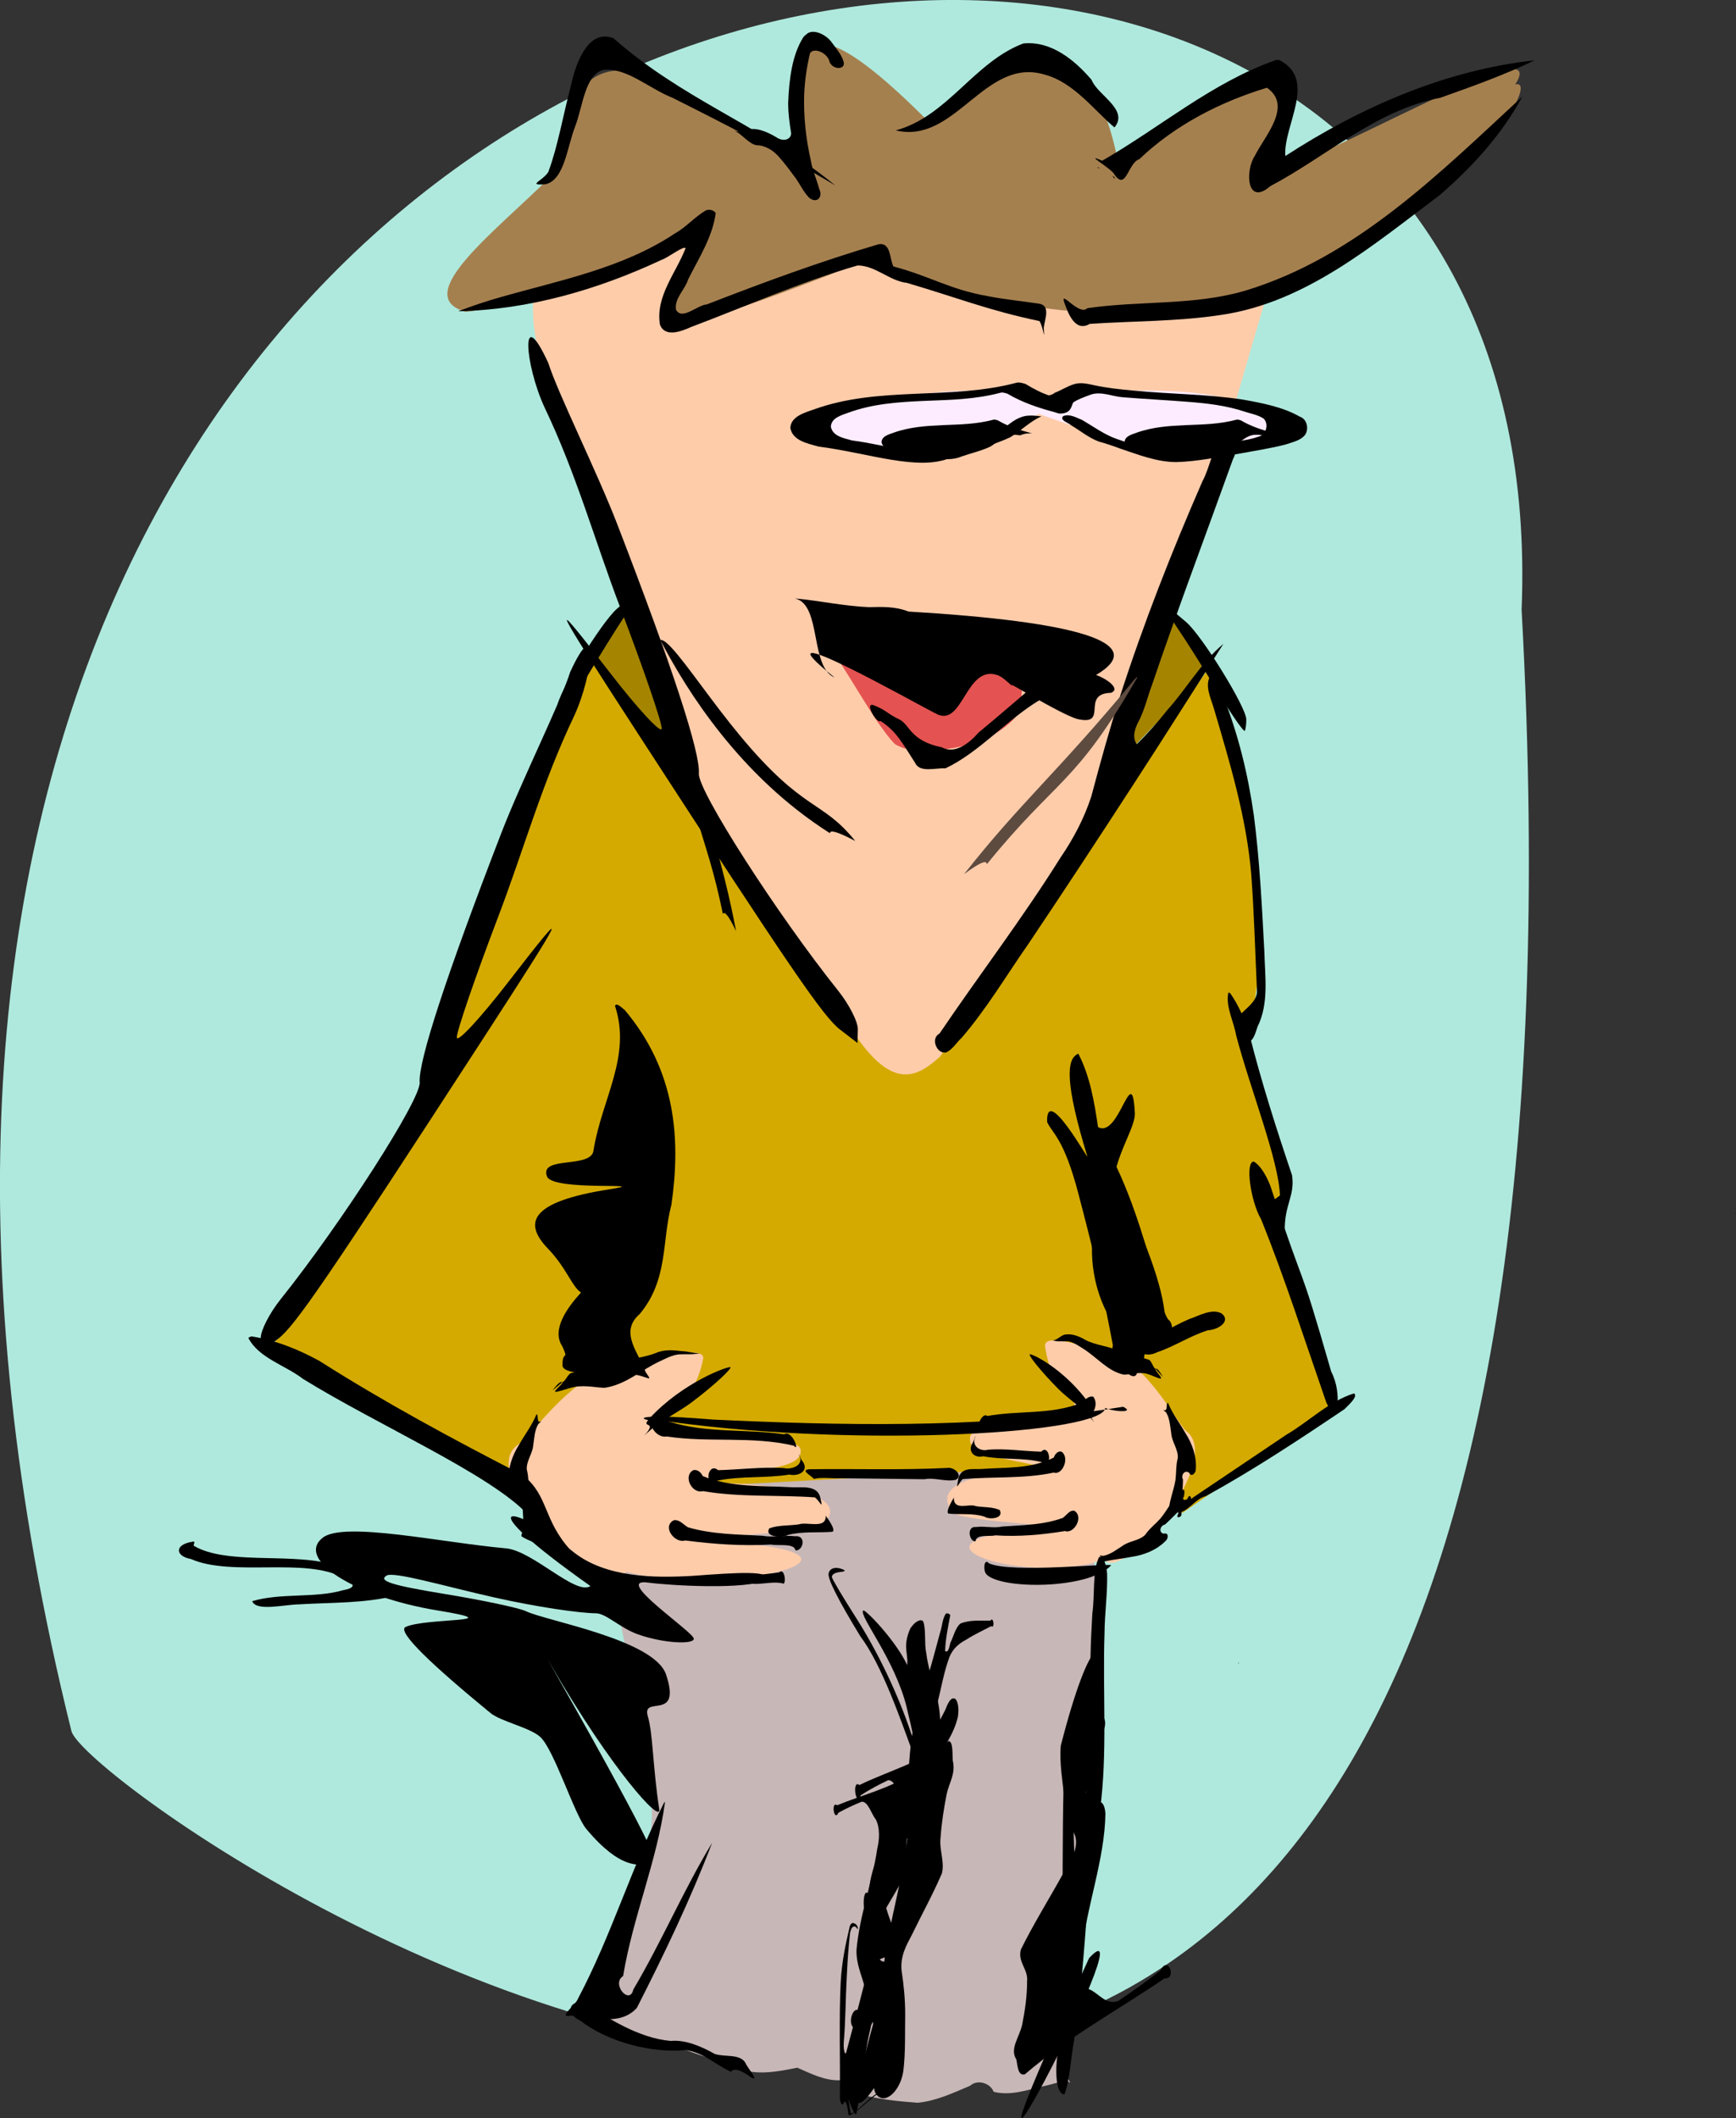
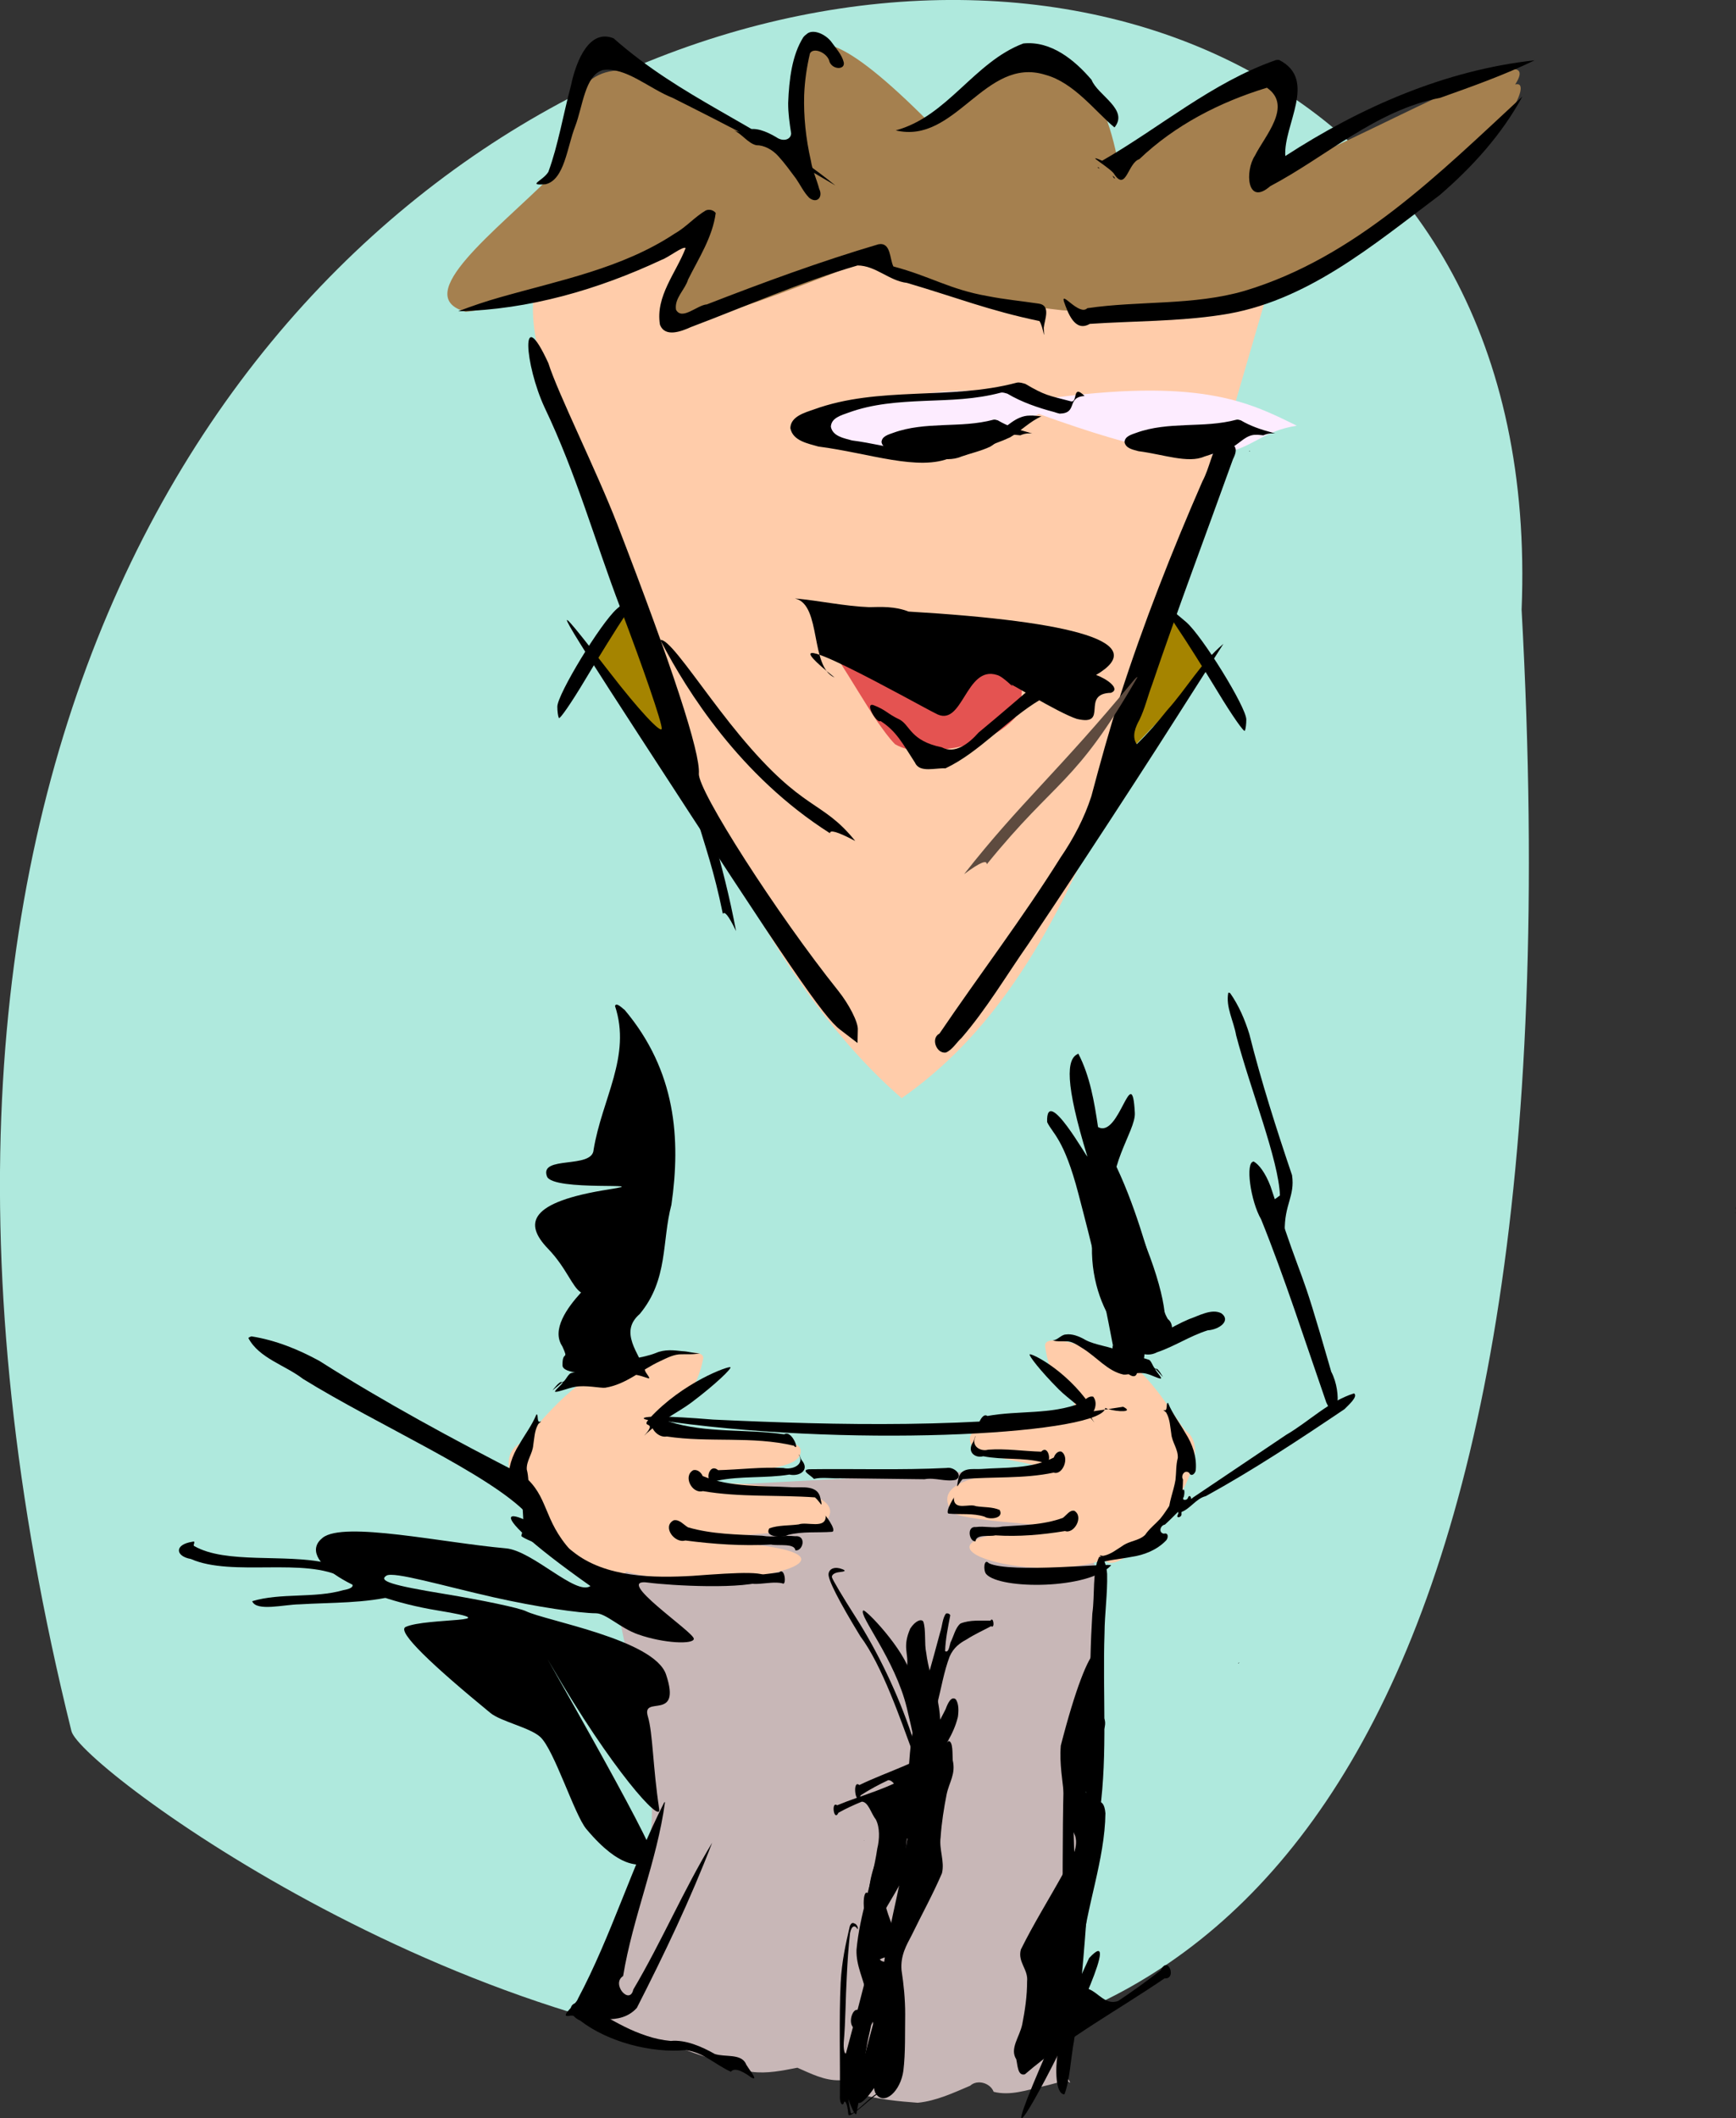
<svg xmlns="http://www.w3.org/2000/svg" id="svg2" viewBox="0 0 277.25 338.18" version="1.1">
  <rect x="0" y="0" width="277.25" height="338.18" fill="#333333" stroke="none" />
  <g id="layer2" transform="translate(-497.59 -326.96)">
    <g id="g3194">
      <path id="path3174" fill="#afe9dd" d="m740.6 424.29c6.96-170.44-305.89-120.87-231.6 179.04 2.859 11.539 251.75 186.97 231.6-179.03z" />
      <path id="path4041" fill="#a58400" d="m592.15 432.13 6.593-9.182 86.409 1.413 5.651 9.182-12.592 13.1-74.759-0.622z" />
      <path id="path4039" fill="#fca" d="m583.67 383.39c-11.197-44.857 77.54-6.436 116.31-9.653-20.127 68.937-30.435 108.99-58.391 128.55-27.383-23.778-43.61-72.089-57.92-118.9z" />
      <path id="path4043" fill="#fdecff" d="m663.49 393.04c-9.918 5.361-19.493 11.353-36.73 3.296-2.052-2.445 21.215-10.061 37.436-5.651 24.95-3.495 32.701 0.381 40.497 4.238-10.737 1.657-6.636 10.644-41.203-1.884z" />
      <path id="path4030" fill="#a5804f" d="m585.62 355.06c-8.601 8.625-22.737 19.158-13.642 21.681 11.789-1.343 24.754-6.215 38.489-13.398-6.477 13.351-21.101 23.902 26.796 4.628 9.559 6.269 19.772 7.312 29.963 8.526 52.191 3.251 78.508-37.679 72.35-36.053 5.821-9.065-25.462 9.565-39.951 14.616 10.937-26.954-11.064-11.573-23.386-1.705-5.239-28.656-23.042-14.578-30.207-6.821-28.483-28.664-17.667 0.163-21.924 4.385-16.295-6.678-34.079-27.041-38.489 4.141z" />
-       <path id="path3258" fill="#d4aa00" d="m579.29 563.83 107.19 4.628 24.36-16.809s-9.988-28.745-9.988-29.963c5.506-5.623-6.574-30.791-5.603-30.694 8.243-0.774-1.137-57.553-4.385-57.734l-43.118 62.362c-3.699 3.351-7.63 5.536-13.885-3.898l-42.874-61.388-23.386 68.452-26.796 43.605z" />
      <path id="path4028" fill="#c8b7b7" d="m664.53 561.16c-21.701 1.352-43.418 2.42-65.125 3.656-1.248 0.36-2.852-0.453-3.812 0.719-2.705 15.687 5.906 33.317 6.109 50.666 0.131 11.238-8.355 22.075-8.515 33.147 8.197 2.674 16.185 5.965 24.469 8.375 2.445 0.322 4.889-0.196 7.281-0.656 2.14 0.93 4.321 2.073 6.719 2 1.362 0.168 2.317 1.291 3.219 2.219 3.028 0.824 6.16 1.152 9.281 1.375 2.955-0.29 5.676-1.572 8.375-2.719 1.135-1.053 3.219-0.45 3.75 0.969 2.649 0.677 5.331-0.279 7.901-0.874 1.221-0.258 2.452-0.692 3.661-0.876 0.376-0.072 0.95 0.741 0.5-0.031-0.806-1.181-0.07-2.689-0.168-4.024 0.613-8.776 1.085-17.561 1.7-26.336 1.041-16.64 2.083-33.28 3.124-49.92-1.567-5.701-4.205-11.019-6.219-16.562-0.444-0.803-1.33-1.293-2.25-1.125z" />
      <path id="path3250" fill="#fca" d="m667.15 570.87c-2.379-0.538-16.361-1.133-17.437-2.515-2.592-3.328 0.25-6.564 16.343-6.687-8.104-2.245-13.785-1.953-13.557-5.171 0.228-3.218 16.713-2.188 16.677-5.223-0.018-1.528-3.511-1.757-4.674-9.318-0.416-2.707 8.773 0.73 11.823 1.781 4.74 1.635 9.596 10.849 10.715 11.697 6.242 4.732-10.299 24.473-13.085 20.51-13.15 4.54-37.232-3.911-6.805-5.076z" />
      <path id="path3248" fill="#fca" d="m606.45 572.82c3.087-0.538 21.229-1.133 22.625-2.515 3.364-3.328-0.324-6.564-21.205-6.687 10.515-2.245 17.886-1.953 17.59-5.171-0.296-3.218-21.686-2.188-21.64-5.223 0.023-1.528 4.556-1.757 6.065-9.318 0.54-2.707-11.384 0.73-15.34 1.781-6.151 1.635-12.451 10.849-13.904 11.697-8.099 4.732 13.364 24.473 16.978 20.51 17.062 4.54 48.31-3.911 8.83-5.076z" />
-       <path id="path4510" transform="translate(0 -308.27)" d="m669.2 696.54c-1.122 0.325-2.1 0.994-3.188 1.406-0.362 0.467-1.96 0.363-1.312 1.219 0.703 0.369 1.234 1.106 1.281 1.906 0.117-1.377 1.903-0.671 2.687-1.375 0.933-0.696 2.108-1.083 3.205-1.495 1.678-0.505 3.351 0.329 5.024 0.448 3.406 0.275 6.819 0.45 10.225 0.717 3.167 0.238 6.356 0.598 9.378 1.623 0.987 0.31 2.045 0.498 2.919 1.082 0.89 0.95 0.336 2.69-0.969 2.906-1.343 0.507-2.801 0.581-4.192 0.912-3.526 0.722-7.074 1.44-10.685 1.522-2.651-0.329-5.183-1.262-7.699-2.125-1.966-0.701-3.653-1.959-5.439-2.999-0.94-0.374-2.027-1.043-3.047-0.622-0.632 0.676 0.866 1.053 1.257 1.454 1.47 0.873 2.8 1.995 4.42 2.598 1.173 0.326 2.329 0.719 3.473 1.146 2.904 0.974 5.841 2.144 8.95 2.138 3.399-0.102 6.739-0.816 10.087-1.355 2.45-0.463 4.926-0.825 7.341-1.452 1.067-0.375 2.361-0.605 3.097-1.528 0.648-0.947 0.336-2.514-0.812-2.907-2.771-1.567-5.94-2.158-9.034-2.721-5.825-0.903-11.738-0.875-17.595-1.454-2.059-0.187-4.126-0.404-6.15-0.836-1.045-0.218-2.168-0.518-3.22-0.208z" />
      <path id="path4506" transform="translate(0 -308.27)" d="m701.26 704.44c-0.205-0.05-0.387-0.1-0.556-0.165-0.859-0.223-1.723-0.488-2.554-0.803-0.831-0.315-1.623-0.679-2.389-1.133-0.226-0.062-0.463-0.158-0.7-0.103-1.312 0.35-2.649 0.543-3.995 0.659-1.346 0.116-2.704 0.147-4.057 0.206-1.354 0.059-2.702 0.132-4.037 0.309-1.334 0.177-2.646 0.456-3.934 0.927-0.36 0.126-0.826 0.273-1.194 0.494-0.184 0.11-0.335 0.23-0.453 0.391-0.118 0.161-0.2 0.368-0.206 0.597 0.048 0.252 0.157 0.453 0.309 0.618 0.152 0.165 0.343 0.288 0.556 0.391 0.426 0.207 0.946 0.312 1.359 0.432 2.016 0.259 3.985 0.757 5.787 1.05 0.901 0.146 1.764 0.238 2.554 0.227 0.79-0.012 1.522-0.13 2.163-0.412 1.542-0.541 3.152-0.889 4.634-1.586 0.579-0.339 1.105-0.803 1.668-1.194 0.282-0.196 0.574-0.371 0.886-0.494 0.312-0.124 0.645-0.211 1.009-0.206 0.415-0.03 0.823 0.052 1.236 0.082 0.447-0.192 0.914-0.316 1.442-0.309 0.158-0.011 0.316 0.024 0.474 0.021z" />
      <path id="path4314" d="m648.68 584.55c-0.59 0.746-0.601 2.037-0.943 3.017-1.305 4.925-2.72 9.781-4.128 14.639-0.697 2.993-0.804 6.194-1.051 9.32-0.192 2.667-0.17 5.355-0.226 8.034-0.361 1.105 1.139 1.86 1.259 0.611 0.128-1.692-0.083-3.468 0.385-5.077 0.593-2.649 1.762-4.887 3.021-6.897 1.288-2.242 2.871-4.264 3.571-7.117 0.136-0.937 0.162-2.087-0.32-2.814-0.738-0.625-1.323 0.691-1.627 1.537-0.443 0.91-0.934 1.762-1.374 2.675-0.275 0.913-1.197 0.389-0.834-0.556 0.213-1.006 0.688-1.847 0.852-2.885 0.641-2.544 1.082-5.232 1.985-7.605 0.609-1.428 1.663-2.182 2.69-2.727 1.281-0.829 2.62-1.424 3.933-2.126 0.651 0.477 0.381-1.679-0.101-0.887-1.596 0.032-3.222-0.158-4.783 0.456-0.803 0.627-1.084 2.014-1.6 3.042-0.175 0.545-0.292 1.708-0.859 1.369 0.061-1.964 0.471-3.855 0.825-5.729-0.167-0.297-0.436-0.327-0.674-0.279z" />
      <path id="path4344" d="m633.31 634.47c-0.68 2.936-1.263 5.528-1.458 8.984-0.282 5.754-0.055 12.66-0.131 18.484 0.049 0.933 0.508 1.368 0.69 0.559 0.368-0.163 0.579 1.056 0.664 1.992 0.11 1.048 4.424-3.433 4.788-3.204-0.158-0.794-4.162 3.663-4.408 3.012-0.273-1.277-0.41-2.8-0.717-4.012-0.209 0.813 1.425 4.926 1.623 4.09 0.971-4.547 1.085-8.639 2.126-13.018 0.941-3.808 0.909-12.763 1.449-17.307 0.231-2.433 0.313-4.966 0.422-7.471-0.345-0.299-0.343 1.165-0.382 1.873-0.245 3.071-0.501 6.181-0.955 9.024-0.624 3.549-1.511 6.541-2.306 9.709-0.671 2.544-1.35 5.069-2.026 7.602-0.296 0.104-0.402-1.028-0.349-1.761 0.302-3.425 0.284-7.035 0.485-10.524 0.111-2.353 0.268-4.692 0.522-6.938 0.253-1.257 0.831-1.305 1.206-0.595 0.195-0.326-0.313-0.943-0.452-0.891-0.266-0.193-0.572-0.189-0.791 0.393z" />
      <path id="path4384" transform="translate(0 -308.27)" d="m661.02 642.17c-7.874 2.961-12.101 11.655-20.375 13.875 9.584 2.311 14.221-11.891 23.892-8.871 4.587 1.234 8.037 5.925 11.045 8.402 2.343-2.874-2.712-5.138-3.656-7.594-2.705-3.163-6.466-6.271-10.906-5.812z" />
      <path id="path3303" d="m661.27 658.12c7.045-6.048 14.86-10.241 22.304-15.315 2.026 0.177 0.546-3.758-0.576-1.323-2.226 1.751-4.51 3.371-6.818 4.925-1.987 0.745-3.129-1.282-4.688-1.887-1.466-1.087-1.627-3.482-1.164-5.581 0.71-7.499 3.714-15.037 3.806-22.503-0.302-3.259-1.987-0.763-3.154-3.397 5.206 1.074 1.013-7.655 1.175-8.287 1.656-0.131 2.764-3.455 1.143-3.985 1.851-15.516-1.649-13.221-6.292 4.881-0.233 2.903 0.297 5.625 0.559 8.393 0.267 2.181 0.92 4.184 1.745 6.045 0.587 2.024-0.883 4.215-1.951 6.027-2.232 4.037-4.687 7.951-6.733 12.092-0.534 2.039 1.214 3.148 0.997 5.097 0.01 2.245-0.326 4.57-0.774 6.851-0.432 2.031-2.041 3.865-0.954 5.569 0.214 0.872 0.211 2.72 1.374 2.398z" />
      <path id="path4306" transform="translate(0 -308.27)" d="m601.1 887.89c-5.812-0.827 7.316 7.893 7.298 8.968-0.015 0.924-4.744 0.759-8.881-0.692-2.881-1.01-5.131-3.37-6.751-3.379-2.591-0.015-9.489-1.005-16.348-2.554-8.02-1.812-15.996-4.177-17.115-3.454-1.319 0.853 0.866 1.54 9.326 2.929 6.077 0.998 11.9 2.231 12.94 2.74 3.162 1.547 20.52 4.528 22.392 10.114 2.561 7.644-3.95 3.183-2.91 6.669 0.822 2.755 0.774 7.942 1.82 14.833 0.377 2.486-7.568-6.261-17.308-23.052-3.885-6.698 17.054 29.626 16.242 30.558-1.201 1.379-2.205 2.071-2.231 1.539-0.03-0.638-2.69 0.87-8.35-5.889-1.882-2.247-5.114-12.599-7.335-14.674-1.605-1.5-6.316-2.484-7.968-3.838-9.162-7.511-15.071-13.055-13.542-13.743 3.35-1.508 17.247-0.637 5.077-2.634-13.177-2.162-22.708-8.15-18.33-11.606 3.388-2.674 19.187 0.81 29.246 1.691 4.295 0.376 11.189 7.603 13.515 6.024-20.283-14.323-12.429-13.316-2.841-5.532 5.213 4.233 13.053 4.254 19.161 3.903 7.413-0.55 12.61-0.874 11.806 0.655-3.33 1.605-15.413 0.889-18.911 0.424z" />
      <path id="path4304" d="m635.01 588.22c-3.47-5.684-5.218-9.119-5.094-10.008 0.123-0.877 1.073-1.189 2.219-0.728 0.588 0.237 0.447 0.367-0.509 0.466-0.747 0.078-1.255 0.438-1.166 0.827 0.087 0.379 1.791 3.242 3.787 6.362 3.538 5.53 6.811 12.397 8.905 18.682 0.613 1.841 0.309 0.113-0.747-4.239-1.868-7.699-7.732-14.74-6.957-15.512 0.315-0.314 6.63 6.25 7.617 10.311 0.502 2.065 0.62 4.659 1.543 7.216 2.462 22.105-2.68-4.181-9.597-13.379z" />
      <path id="path4302" transform="translate(0 -308.27)" d="m602.03 861.19c-1.285 1.339 0.384 3.683 2.062 3.375 6.723 1.011 13.628-0.111 20.281 1.469 1.023 1.172-0.248-2.602-1.536-1.818-6.108-0.893-12.448-0.138-18.402-2.026-0.735-0.445-1.466-1.192-2.406-1zm23.156 6.281c0.953 1.646-1.139 2.455-2.469 2.125-3.469-0.199-6.961 0.253-10.438 0.344-1.661-1.399-2.358 2.779-0.188 1.688 3.805-0.809 7.739-0.361 11.568-0.985 1.621 0.358 3.328-0.731 1.946-2.324-0.089-0.097-0.423-1.119-0.42-0.847z" />
      <path id="path4489" transform="translate(0 -308.27)" d="m701.33 644.83c-10.194 3.57-18.464 10.758-27.719 16.062-3.227-1.4 1.588 1.27 2 2.25 1.843 2.606 2.123-1.933 3.938-2.5 5.696-5.441 12.879-9.128 20.375-11.406 4.178 2.899-0.379 7.737-1.909 10.838-1.626 2.421-1.307 8.146 2.44 4.881 9.024-4.759 16.856-12.12 27.155-14.111 5.089-1.817 10.196-3.618 15.063-5.983-14.311 1.565-27.824 7.501-39.812 15.281-0.33-4.963 5.214-12.202-1-15.344h-0.281l-0.25 0.031zm-28.438 17.156c0.679 0.434-0.04-0.277 0 0zm2.781 1.531-0.281-0.438 0.281 0.438zm-0.406-0.188c0.562 0.891 0.426 0.072 0 0z" />
      <path id="path4330" transform="translate(0 -308.27)" d="m692.59 685.51c13.546-1.968 24.337-11.19 34.921-19.125 5.212-4.486 9.916-9.67 13.21-15.743-13.226 12.235-26.667 25.725-44.389 31.029-8.148 2.369-16.876 1.542-25.092 2.762-1.279 1.279-4.217-2.833-3.741-1.081 0.609 1.715 1.716 5.006 4.141 3.583 6.983-0.466 14.016-0.369 20.951-1.423z" />
      <path id="path4475" d="m587.33 547.69c0.652-0.21-1.636 1.572-0.982 1.47 0.565 0.001 1.775-0.539 3.05-0.786 1.717-0.333 4.079 0.224 4.849 0.135 3.416-0.561 5.657-2.807 8.796-4.257 1.069-0.497 2.21-1.118 3.413-1.082 0.959-0.039 1.908 0.073 2.89-0.166-0.982 0.02-1.815-0.298-2.779-0.33-1.334-0.154-2.833-0.33-4.237 0.291-2.132 0.851-5.186 1.028-7.349 1.824-1.872 0.689-4.25 0.868-6.184 1.379-0.6 0.214-0.978 1.554-1.517 1.444-0.331-0.193-1.468 1.331-1.437 1.313z" />
      <path id="path4410" transform="translate(0 -308.27)" d="m629.53 663.67c-11.087-8.618-23.079-12.727-33.942-22.318-3.804-1.54-5.932 3.355-6.811 7.53-1.231 4.57-2.041 9.534-3.616 13.802-0.907 1.454-3.519 2.181-0.439 1.962 3.027-0.713 3.437-5.956 4.719-9.217 1.221-3.176 1.548-8.131 4.396-9.014 3.664-0.553 7.45 2.98 11.143 4.423 8.712 4.365 17.417 8.84 26.029 14.006-0.493-0.391-0.986-0.782-1.479-1.173z" />
      <path id="path3320" d="m635.59 620.8c0.105 0.075-0.048-0.162 0 0z" />
      <path id="path3318" d="m640.76 620.97c-0.976 1.29-2.761 0.933-3.233 3.117-2.35 5.464-0.764 12.326-1.94 18.288-0.475 2.087 1.329 3.396 1.149 0.616 0.48-6.303-0.527-13.048 1.258-18.998 0.877-2.028 2.579-2.428 4.022-2.759-0.369-0.388-0.836-0.299-1.255-0.265z" />
      <path id="path3314" d="m590.15 646.64c-2.042 0.042-1.748 2.122 0.108 2.906 4.404 3.413 11.359 5.221 16.833 4.709 2.91 0.369 4.773 2.368 7.237 3.457 0.615-0.888 2.425 0.293 3.197 0.89 1.541 0.859-0.753-1.76-0.85-2.251-0.854-1.564-3.282-0.941-4.929-1.476-2.032-1.158-4.676-2.326-7.032-2.081-5.364-0.485-9.773-3.657-14.082-6.016l-0.237-0.084-0.246-0.053z" />
      <path id="path3312" d="m673.12 575.54c-1.105 2.24-0.656 6.068-1.078 9.01-0.556 9.2-0.494 18.748 0.669 27.679-0.116 2.08-0.538 3.982-0.715 6.009 0.767 1.98 1.158-0.433 1.255-2.156 1.251-9.163 0.417-18.919 0.737-28.343 0.019-3.194 0.492-6.313 0.416-9.499-0.081-1.381-0.643-3.053-1.284-2.699z" />
      <path id="path3309" transform="translate(0 -308.27)" d="m718.23 938.01-0.094-0.187 0.094 0.187z" />
      <path id="path4424" d="m671.53 639.56c-28.819 62.668 10.116-10.899 0 0z" />
      <path id="path4061" transform="matrix(.905 0 0 .851 60.044 63.655)" fill="#e45351" d="m632.62 432.81c-0.684 0.173-2.421-0.84-1.163 0.41 2.323 3.849 4.497 7.79 6.868 11.609 0.986 1.434 1.92 2.92 3.107 4.2 2.901 1.77 6.475 1.307 9.666 0.801 4.312-0.659 8.679-2.44 11.552-5.832 7.275-18.086-21.632-17.465-30.031-11.188z" />
      <path id="path4445" transform="translate(0 -308.27)" d="m624.65 730.8c4.166 1.079 2.269 10.913 6.229 12.593-13.812-11.011 13.734 4.589 16.121 5.727 4.374 2.517 4.754-7.782 9.84-6.124 1.008 0.26 2.886 2.35 2.341 1.613-1.111-0.863 7.42 4.449 10.391 5.393 5.257 1.247 0.475-4.04 5.453-4.165 1.592-0.612-0.639-2.236-2.387-2.848 8.766-5.154-3.199-8.543-29.94-10.124-2.195-0.852-4.319-0.75-6.297-0.703-3.846-0.139-7.991-1.046-11.873-1.395z" />
      <path id="path4441" d="m600.46 556.18c2.288-2.296 5.417-3.696 7.597-5.343 3.977-3.003 6.404-5.416 6.187-5.598-0.286-0.24-7.615 2.396-12.915 8.157-1.637 1.78 1.488 0.17-0.869 2.784z" />
      <path id="path4447" transform="translate(0 -308.27)" d="m692.51 705.36c-1.445 1.997-1.719 4.541-2.875 6.688-4.912 11.243-9.405 22.679-13.172 34.359-1.687 5.271-3.156 10.607-4.579 15.953-1.127 3.488-2.856 6.755-4.92 9.776-6.035 9.642-12.949 18.69-19.33 28.099-1.448 0.721-0.496 3.272 1.031 3.031 1.064-0.478 1.656-1.581 2.5-2.344 4.023-4.663 7.157-9.987 10.679-15.019 5.798-8.636 11.504-17.332 17.164-26.059 4.71-7.242 9.315-14.551 13.969-21.828-3.592 3.017-5.899 7.193-9.021 10.642-1.497 1.891-3.093 3.707-4.823 5.389-0.833-1.245-0.205-2.752 0.445-3.921 0.863-1.78 1.307-3.727 2.004-5.575 4.092-12.077 8.61-24.003 12.918-36.003 0.44-0.885 0.832-1.922-0.268-2.491-0.457-0.302-1.154-1-1.724-0.698zm4.562 1.906c0.247 0.141 0.142-0.118 0 0z" />
      <path id="path4458" transform="translate(0 -308.27)" d="m634.59 799.56c0.027-1.2-1.394-3.986-3.158-6.191-9.743-12.18-22.421-31.936-22.228-34.634 0.241-3.359-4.256-17.093-13.051-39.858-3.238-8.382-9.517-20.968-10.99-25.683-4.57-9.929-3.766 0.283-0.6 7.09 5.123 10.735 7.948 21.091 12.111 32.018 3.696 9.702 6.664 18.366 6.596 19.253-0.068 0.887-3.768-3.103-8.221-8.865-10.145-13.128-9.574-11.9 4.645 10.001 24.225 37.312 29.386 44.863 32.071 46.923l2.775 2.129z" />
      <path id="path4483" transform="translate(0 -308.27)" d="m625.9 641.15c-1.822 2.873-2.281 6.702-2.436 10.542-0.002 1.562 0.219 3.201 0.477 4.837-0.048 1.057-1.346 1.345-2.371 0.608-1.567-0.931-3.436-1.691-4.745-1.115-0.552 0.349-1.334 0.316-2.117-0.008 1.32 0.503 2.319 2.099 3.67 2.4 1.185-0.017 2.579 0.669 3.57 1.813 1.008 1.107 1.874 2.33 2.767 3.516 0.704 1.02 1.224 2.17 2.116 3.074 1.256 0.992 2.224-0.152 1.594-1.422-0.389-1.491-1.109-3.002-1.326-4.479-0.826-3.594-1.172-7.12-1.081-10.472 0.09-2.331 0.424-4.559 0.928-6.689 0.55-1.048 2.836-0.11 3.131 1.367 0.525 1.256 2.478 1.279 2.27 0.079-0.281-1.226-1.296-2.314-2.071-3.402-1.099-1.294-3.012-1.966-3.883-1.101-0.19 0.124-0.349 0.278-0.493 0.453z" />
      <path id="path4508" transform="translate(0 -308.27)" d="m659.94 696.33c-10.604 2.826-21.993 0.479-32.406 4.281-1.454 0.508-3.668 1.113-3.719 2.969 0.391 2.039 2.797 2.45 4.469 2.938 8.151 1.048 16.042 4.026 21.219 1.75 3.117-1.093 6.411-1.81 9.406-3.219 1.702-0.997 3.187-2.565 5-3.344-0.627-0.047-1.246-0.17-1.875-0.125-0.552-0.008-1.058 0.125-1.531 0.312-0.473 0.188-0.916 0.453-1.344 0.75-0.855 0.594-1.653 1.298-2.531 1.812-2.249 1.057-4.691 1.586-7.031 2.406-0.972 0.427-2.083 0.607-3.281 0.625-1.199 0.018-2.508-0.122-3.875-0.344-2.735-0.444-5.722-1.2-8.781-1.594-0.627-0.183-1.416-0.342-2.062-0.656-0.323-0.157-0.613-0.344-0.844-0.594s-0.395-0.555-0.469-0.938c0.01-0.348 0.134-0.662 0.312-0.906s0.408-0.426 0.688-0.594c0.559-0.335 1.267-0.559 1.812-0.75 1.954-0.714 3.944-1.138 5.969-1.406 2.025-0.268 4.071-0.38 6.125-0.469 2.054-0.089 4.114-0.136 6.156-0.312 2.043-0.176 4.072-0.47 6.062-1 0.36-0.083 0.719 0.062 1.062 0.156 1.163 0.689 2.364 1.24 3.625 1.719 1.261 0.478 2.571 0.881 3.875 1.219 0.257 0.098 0.532 0.175 0.844 0.25 2.995-0.058 1.002-2.62 3.991-2.818-2.102-2.066-0.958 1.331-2.304 0.821-3.473-0.9-4.058-0.917-7.156-2.752-0.457-0.126-0.926-0.298-1.406-0.188z" />
      <path id="path4518" transform="translate(0 -308.27)" d="m595.81 795.83c2.656 8.017-2.082 14.798-3.42 22.966-0.186 3.107-8.692 0.854-7.449 4.242 0.905 2.468 17.683 0.859 9.907 2.075-12.896 2.016-13.6 5.46-9.747 9.458 2.974 3.086 3.854 6.12 5.287 7.004-2.265 2.483-4.756 5.964-2.991 8.594 1.097 2.429-0.013 0.517 0.028 3.032 0.002 1.368 4.369 1.485 8.968 1.386 4.24-0.386 5.878 1.985 4.305-0.319-1.039-3.005-4.308-6.359-0.937-9.262 4.589-5.515 3.506-11.627 5.059-17.441 1.499-10.466 0.765-21.335-7.479-31.118-0.246-0.132-1.327-1.306-1.531-0.616z" />
      <path id="path4512" transform="translate(0 -308.27)" d="m610.3 668.83c-1.787 1.057-3.163 2.695-4.994 3.718-8.377 5.541-18.388 7.44-27.888 10.157-2.251 0.632-4.465 1.39-6.65 2.219 11.278-0.247 22.336-3.46 32.502-8.22 1.166-0.425 3.364-2.198 3.819-1.875-1.525 3.982-4.84 7.687-4.102 12.22 0.78 2.12 3.448 1.077 4.931 0.404 8.854-3.337 17.529-7.201 26.631-9.842 2.907 0.016 5.041 2.457 7.882 2.781 7.906 2.325 13.11 4.418 21.165 6.095 0.662 0.996 0.838 3.711 0.688 1.062 0.121-1.264 1.193-3.558-0.795-3.846-2.731-0.41-5.48-0.664-8.191-1.206-6.042-1.055-9.099-3.156-15.029-4.729-0.612-1.202-0.38-3.918-2.39-3.539-9.28 2.744-18.378 6.093-27.4 9.597-1.555 0.104-3.962 2.62-4.928 0.848-0.287-1.845 1.439-3.168 1.938-4.834 1.706-3.416 3.894-6.742 4.406-10.604-0.359-0.484-1.051-0.645-1.594-0.406z" />
-       <path id="path4520" transform="translate(0 -308.27)" d="m539.23 848.87c-0.027-1.2 1.394-3.986 3.158-6.191 9.743-12.18 22.421-31.936 22.228-34.634-0.241-3.359 4.256-17.093 13.051-39.858 3.238-8.382 9.517-20.968 10.99-25.683 4.57-9.929 3.766 0.283 0.6 7.09-5.123 10.735-7.948 21.091-12.111 32.018-3.696 9.702-6.664 18.366-6.596 19.253 0.068 0.887 3.768-3.103 8.221-8.865 10.145-13.128 9.574-11.9-4.645 10.001-24.225 37.312-29.386 44.863-32.071 46.923l-2.775 2.129z" />
      <path id="path4522" transform="translate(0 -308.27)" d="m662.45 704.44c-0.205-0.05-0.387-0.1-0.556-0.165-0.859-0.223-1.723-0.488-2.554-0.803-0.831-0.315-1.623-0.679-2.389-1.133-0.226-0.062-0.463-0.158-0.7-0.103-1.312 0.35-2.649 0.543-3.995 0.659-1.346 0.116-2.704 0.147-4.057 0.206-1.354 0.059-2.702 0.132-4.037 0.309-1.334 0.177-2.646 0.456-3.934 0.927-0.36 0.126-0.826 0.273-1.194 0.494-0.184 0.11-0.335 0.23-0.453 0.391-0.118 0.161-0.2 0.368-0.206 0.597 0.048 0.252 0.157 0.453 0.309 0.618 0.152 0.165 0.343 0.288 0.556 0.391 0.426 0.207 0.946 0.312 1.359 0.432 2.016 0.259 3.985 0.757 5.787 1.05 0.901 0.146 1.764 0.238 2.554 0.227 0.79-0.012 1.522-0.13 2.163-0.412 1.542-0.541 3.152-0.889 4.634-1.586 0.579-0.339 1.105-0.803 1.668-1.194 0.282-0.196 0.574-0.371 0.886-0.494 0.312-0.124 0.645-0.211 1.009-0.206 0.415-0.03 0.823 0.052 1.236 0.082 0.447-0.192 0.914-0.316 1.442-0.309 0.158-0.011 0.316 0.024 0.474 0.021z" />
-       <path id="path3205" d="m691.03 434.61c-1.18 1.687-0.077 3.736 0.423 5.455 2.557 8.673 5.206 17.411 5.968 26.464 0.466 6.267 0.636 12.553 0.921 18.831-0.155 1.601-1.691 2.484-2.656 3.594-0.577 1.436 0.311 2.871 0.531 4.281 1.483 0.596 1.842-1.379 2.219-2.375 1.84-3.732 1.173-8.014 1.079-12.021-0.394-7.237-0.743-14.489-1.673-21.681-0.929-6.528-2.484-12.981-4.937-19.11-0.461-1.079-0.538-3.204-1.875-3.438z" />
      <path id="path4528" d="m697.83 512.4c-1.417-0.013-0.525 6.329 1.171 9.23 3.75 9.281 6.994 19.401 10.401 29.216 1.792 3.934 2.629-1.403 0.797-4.888-5.627-19.55-3.57-10.948-9.695-29.595-0.815-2.155-1.853-3.493-2.674-3.963z" />
      <path id="path4540" transform="translate(0 -308.27)" d="m669.76 803.48c-1.879 0.779-2.099 4.65 1.476 16.342 0.247 0.809-6.638-11.661-6.411-5.454 0.855 1.843 2.675 2.588 4.99 11.43 2.51 9.583 3.49 13.646 5.514 24.203-0.589 1.674 3.338 6.606 3.865 4.368 1.085-1.342 1.559-3.215 0.846-4.833 0.113-5.807-2.321-14.452-4.296-21.115-1.925-6.494 3.241-12.514 3.086-15.513-0.443-8.589-2.466 4.163-5.876 2.252-0.594-4.002-1.283-8.141-3.163-11.743h-0.031v0.062z" />
      <path id="path4588" d="m537.26 540.58c1.706 3.229 5.851 4.305 8.711 6.513 11.862 7.343 29.846 15.205 35.872 21.618-0.248 0.982-1.099 3.508-0.976 3.494 0.775 0.744 8.55 3.621 7.952 2.364-4.598-5.035-3.509-8.678-7.667-12.072-11.106-5.703-22.092-11.619-32.532-18.257-3.343-1.834-6.993-3.323-10.879-3.935-0.159 0.079-0.385 0.116-0.481 0.275z" />
      <path id="path3462" transform="translate(0 -308.27)" d="m586.6 748.04c0.012-1.971 6.932-13.34 9.49-15.593 3.569-3.143 3.947-2.86 1.353 1.013-1.32 1.971-4.19 6.584-6.377 10.25-2.187 3.666-4.089 6.429-4.225 6.14-0.137-0.289-0.245-1.104-0.241-1.81z" />
      <path id="path4269" transform="translate(0 -308.27)" d="m696.63 750.08c-0.025-1.97-7.019-13.294-9.593-15.53-3.59-3.12-3.966-2.834-1.346 1.022 1.333 1.962 4.233 6.556 6.444 10.208s4.131 6.402 4.266 6.112c0.135-0.29 0.238-1.106 0.229-1.812z" />
      <path id="path3163" d="m673.51 510.83c3.813 9.73 6.646 19.805 9.423 29.869 1.829 0.807 2.464-2.229 1.169-3.152-1.153-1.92-1.081-4.285-1.932-6.328-2.137-7.412-4.34-14.906-8.169-21.653-0.315-0.65-1.726-1.579-1.034-0.124 0.181 0.463 0.362 0.926 0.543 1.388z" />
      <path id="path3295" d="m713.84 549.41c-4.045 1.265-7.202 4.503-10.862 6.633-4.935 3.319-9.869 6.639-14.804 9.958-0.652 0.616-3.338 1.465-1.946 2.365 1.47-0.523 2.389-2.183 3.926-2.547 7.614-4.183 14.915-9.011 22.169-13.898 0.468-0.5 2.242-2.005 1.518-2.51z" />
      <path id="path3326" transform="translate(0 -308.27)" d="m603.67 922.98c-5.179 10.186-8.419 21.252-13.781 31.344-0.257 0.906-3.395 3.196-1.125 2.687 3.467 0.185 7.807 1.775 10.531-1.219 4.389-8.606 8.579-17.357 12.031-26.375-4.579 7.567-8.07 15.808-12.594 23.438-0.563 2.571-3.589-0.887-1.625-2.156 1.543-9.403 5.399-18.287 6.688-27.75h-0.062l-0.062 0.031z" />
      <path id="path3328" d="m673.3 610.03c-2.006 13.968-2.074 28.833-4.188 42.753-0.507 2.765-0.686 6.418-1.526 8.538-1.479-0.037-1.448-4.218-1.097-6.398 1.346-16.224 0.397-32.802 1.186-49.113 0.774-2.536 1.381 2.904 1.106 4.249 0.186 7.075 0.445 14.14 0.624 21.216 0.729-6.948 1.348-13.949 1.865-20.982 0.456-0.474 2.331-3.219 2.031-0.262z" />
      <path id="path3156" transform="translate(0 -308.27)" d="m608.31 869.94c-1.693 0.93-0.205 3.829 1.531 3.344 5.916 1.011 11.943 0.579 17.906 1 0.899 0.783 1.314 2.026 0.875 0.156-0.4-2.179-2.893-1.697-4.49-1.768-4.794-0.279-9.784 0.066-14.322-1.794-0.229-0.571-0.846-1.102-1.5-0.938zm21.156 7.375c-0.019 2.074-3.011 0.8-4.328 1.285-1.545 0.214-3.21 0.096-4.672 0.621-0.903 1.417 2.115 1.57 2.969 1.062 2.305-0.6 4.688-0.325 7.031-0.5 0.962-0.153-1.544-3.312-1-2.469z" />
      <path id="path3158" transform="translate(0 -308.27)" d="m605.19 877.94c-1.905 0.979 0.121 3.744 1.848 3.223 4.538 0.592 9.115 0.909 13.689 0.652 1.154 0.24 3.776-0.259 3.9 0.938 1.233 0.12 1.812-2.448-0.057-2.271-1.742-0.192-3.497 0.237-5.235-0.073-3.972-0.211-8.014-0.221-11.864-1.343-0.718-0.413-1.362-1.303-2.281-1.125zm16.844 8.312c-2.154 0.339-4.352 0.412-6.469 0.969 1.992 1.724 4.683 0.287 6.969 0.781 0.693 0.535 0.456-2.62-0.5-1.75z" />
      <path id="path3160" transform="translate(0 -308.27)" d="m528.3 881.37c-2.932 0.453-2.689 2.325-0.226 2.749 6.61 2.913 18.301-0.36 24.383 3.031 1.294 0.569 2.509 1.502-0.034 1.943-4.573 1.333-10.002 0.39-14.556 1.764 0.672 1.691 5.1 0.533 7.513 0.503 5.147-0.312 10.559-0.136 15.448-1.414-1.038-2.78-7.166-3.639-11.09-5.199-6.594-1.494-16.085 0.22-21.141-2.701-0.273-0.113 0.393-0.894-0.297-0.675z" />
      <path id="path3169" d="m583.25 552.79c-0.694 1.717-1.844 3.198-2.753 4.803-1.111 1.731-1.823 3.796-1.641 5.87 0.017 0.547 0.717 1.232 1.057 0.48 0.717-0.574 1.378 0.429 0.989 1.069 0.031 1.857 0.311 3.708 0.253 5.569-0.016 0.465 0.926 0.702 0.593 0.038-0.309-0.398 0.343-1.17 0.536-0.432 0.143 0.255 1.082 1.291 0.933 0.416 0.031-1.913-0.811-3.682-1.119-5.539-0.141-1.167-0.064-2.368-0.379-3.509-0.076-1.393 0.938-2.528 1.036-3.89 0.173-1.091 0.2-2.26 0.741-3.247 0.119-0.331 0.895-0.603 0.211-0.467-0.386-0.108-0.116-1.322-0.456-1.161z" />
      <path id="path3165" d="m675.23 514.29c-14.333 26.147 24.876 47.984 0 0z" />
      <path id="path3212" d="m606.89 442.3c0.569 15.869 3.234 16.336 6.146 30.559 0.26-0.454 0.877 0.172 2.107 2.748-2.165-11.548-4.745-17.545-8.03-32.856-0.106-0.399-0.188-0.552-0.224-0.45z" />
      <path id="path3167" d="m672.19 549.94c1.048 1.336-0.304 3.684-1.67 3.38-5.464 1.028-11.081-0.076-16.487 1.522-0.829 1.175 0.196-2.602 1.245-1.822 4.964-0.909 10.121-0.171 14.958-2.074 0.597-0.447 1.19-1.196 1.954-1.006zm-18.814 6.342c-0.772 1.648 0.931 2.452 2.012 2.119 2.82-0.208 5.66 0.235 8.487 0.316 1.347-1.403 1.923 2.772 0.156 1.687-3.096-0.799-6.293-0.34-9.408-0.955-1.317 0.363-2.708-0.722-1.587-2.318 0.072-0.097 0.342-1.12 0.34-0.848z" />
      <path id="path3170" d="m682.2 545.57c-0.489-0.208 1.228 1.568 0.739 1.468-0.423 0.002-1.331-0.535-2.286-0.778-1.286-0.328-3.055 0.235-3.632 0.148-2.56-0.552-4.243-2.792-6.597-4.234-0.802-0.495-1.658-1.113-2.559-1.073-0.719-0.037-1.429 0.078-2.165-0.158 0.736 0.017 1.359-0.897 2.081-0.931 0.999-0.158 2.121 0.257 3.174 0.874 1.599 0.845 3.887 1.015 5.508 1.804 1.403 0.684 3.186 0.857 4.635 1.363 0.45 0.212 0.735 1.551 1.139 1.44 0.247-0.194 1.102 1.328 1.079 1.31z" />
      <path id="path3172" d="m672.38 554.09c-1.718-2.29-4.065-3.682-5.701-5.323-2.985-2.993-4.808-5.399-4.646-5.582 0.213-0.24 5.709 2.376 9.69 8.123 1.23 1.776-1.114 0.174 0.657 2.782z" />
      <path id="path3176" d="m667.11 558.71c1.378 0.925 0.175 3.828-1.238 3.348-4.808 1.026-9.709 0.61-14.557 1.047-0.729 0.785-1.064 2.03-0.711 0.159 0.32-2.18 2.349-1.704 3.647-1.78 3.897-0.291 7.955 0.04 11.641-1.832 0.185-0.572 0.686-1.104 1.218-0.941zm-17.186 7.431c0.02 2.074 2.45 0.793 3.522 1.274 1.256 0.21 2.611 0.087 3.8 0.609 0.737 1.415-1.716 1.576-2.412 1.07-1.875-0.594-3.813-0.313-5.718-0.482-0.782-0.15 1.249-3.317 0.808-2.471z" />
      <path id="path3178" d="m669.18 568.16c1.551 0.974-0.09 3.744-1.496 3.228-3.689 0.604-7.409 0.933-11.129 0.688-0.938 0.243-3.071-0.249-3.169 0.948-1.002 0.123-1.478-2.443 0.042-2.272 1.416-0.197 2.844 0.228 4.256-0.086 3.229-0.222 6.516-0.242 9.643-1.375 0.583-0.415 1.104-1.307 1.852-1.131zm-13.677 8.357c3.386 1.693 19.94-0.097 19.524 0.357-3.518 3.843-17.695 3.887-19.927 1.394-0.518-0.579-0.376-2.619 0.403-1.751z" />
      <path id="path3180" d="m684.14 550.95c0.699 1.715 1.852 3.193 2.766 4.796 1.115 1.728 1.833 3.791 1.657 5.865-0.016 0.547-0.714 1.234-1.056 0.483-0.719-0.572-1.377 0.433-0.986 1.072-0.026 1.857-0.301 3.709-0.239 5.57 0.017 0.465-0.924 0.704-0.593 0.039 0.308-0.399-0.346-1.169-0.537-0.43-0.142 0.256-1.079 1.294-0.932 0.419-0.036-1.913 0.802-3.684 1.104-5.542 0.138-1.167 0.058-2.368 0.37-3.51 0.072-1.394-0.944-2.525-1.046-3.887-0.175-1.091-0.206-2.26-0.749-3.245-0.12-0.331-0.897-0.601-0.212-0.467 0.385-0.109 0.112-1.322 0.453-1.162z" />
      <path id="path3198" d="m639.43 658.01c-0.069-1.867-0.474-3.914-0.364-5.672-0.024-2.856 0.089-5.586 0.108-8.402 0.103-1.063 0.597-1.373 1.062-0.949 0.323 0.141 0.575-0.853 0.277-1.664-0.442-1.009-0.936-0.737-1.395-1.03-0.343-0.228-0.686-0.109-1.026-0.514 0.845-0.482 1.862-0.285 2.498-1.671 0.288-0.561 0.166-1.963-0.183-2.832-0.417-1.228-0.892-2.336-1.269-3.644-0.228-0.76-0.712-1.693-0.558-2.529 0.121-0.422 0.564-1.15 0.507-1.327-0.342 1.275-1.109 1.017-1.696 1.328-0.469 0.17-0.972 0.108-1.475 0.013-0.389 0.232-0.435 1.446-0.36 2.492 0.129 4.839 0.163 9.732 0.869 14.813 0.593 4.124 1.609 8.207 2.922 11.564l0.04 0.031 0.044-0.007z" />
      <path id="path3196" d="m774.76 519.91c-0.015 0.463 0.169-0.91 0 0z" />
      <path id="path3194" d="m774.72 520.55c0.023 0.949 0.035-0.67 0 0z" />
      <path id="path3190" d="m677.41 542.12c1.508 0.488 3.15 1.682 4.952 0.737 2.862-0.97 5.209-2.591 8.096-3.509 1.942-0.134 3.757-1.587 2.183-2.727-1.561-0.804-3.628 0.428-5.171 0.945-2.97 1.271-5.454 3.041-8.406 4.317-0.82 0.293-3.152-0.369-2.834-0.171 0.393 0.136 0.786 0.272 1.18 0.408z" />
      <path id="path3207" d="m693.76 485.44c-0.453 2.257 0.863 4.539 1.248 6.806 2.244 8.547 6.813 19.957 6.995 25.568-0.452 0.358-1.703 1.19-1.647 1.236 0.052 0.683 2.214 5.37 2.417 4.519-0.089-4.348 1.658-5.606 1.164-8.99-2.519-7.448-4.913-14.944-6.825-22.55-0.717-2.297-1.682-4.562-3.057-6.514-0.093-0.031-0.199-0.11-0.295-0.076z" />
      <path id="path3214" d="m649.11 604.91c-4.6 3.489-9.518 4.725-14.282 7.032-1.182-1.003-0.598 3.715 0.242 1.618 1.442-0.935 2.908-1.709 4.384-2.405 1.226 0.022 1.751 2.606 2.626 3.869 0.785 1.73 0.704 4.303 0.276 6.314-0.971 7.566-3.297 14.246-3.901 22.027-0.062 3.534-4.487 15.817-3.993 19.047 0.615 1.8 5.263-5.465 4.3-6.014-0.986-0.531-2.175 3.666-1.258 4.875 1.344 1.877 3.914-0.454 4.361-3.734 0.351-2.946 0.239-6.01 0.288-9.014 0.003-2.391-0.235-4.753-0.584-7.034-0.198-2.356 0.831-4.057 1.594-5.523 1.613-3.326 3.349-6.433 4.861-9.944 0.465-1.919-0.484-3.787-0.213-5.739 0.159-2.354 0.529-4.653 0.961-6.862 0.404-1.952 1.488-3.223 0.972-5.447-0.062-0.999 0.076-2.933-0.634-3.066z" />
      <path id="path3218" d="m672.84 576.57c1.753-0.596 3.626-0.694 5.435-1.054 2.036-0.29 4.065-1.1 5.516-2.592 0.403-0.371 0.464-1.348-0.328-1.114-0.903-0.168-0.575-1.323 0.164-1.447 1.386-1.236 2.604-2.658 4.051-3.83 0.363-0.292-0.073-1.159-0.359-0.474-0.099 0.494-1.109 0.505-0.677-0.124 0.1-0.275 0.271-1.663-0.295-0.978-1.468 1.226-2.257 3.02-3.462 4.466-0.791 0.869-1.751 1.596-2.409 2.579-1.005 0.968-2.526 0.942-3.622 1.758-0.939 0.582-1.842 1.325-2.942 1.561-0.328 0.127-1.042-0.284-0.492 0.146 0.17 0.363-0.925 0.951-0.581 1.104z" />
      <path id="path3295-9" d="m676.96 551.55c-0.782 0.127-1.578 0.249-2.364 0.366 1.419 0.453 4.211 0.549 2.364-0.366zm-2.364 0.366c-0.187-0.06-0.367-0.119-0.492-0.19-0.011 0.094-0.016 0.186-0.066 0.278 0.186-0.027 0.372-0.061 0.558-0.088zm-0.558 0.088c-20.729 3.018-42.694 2.518-62.534 1.592-15.902-1.309-10.298 0.543-9.487-0.025 0.011 0 0.022-0 0.033 0 30.054 4.565 69.798 2.485 71.988-1.567z" />
      <path id="path3303-1" d="m643.45 610c-3.917 2.566-8.105 3.475-12.162 5.172-1.006-0.738-0.51 2.732 0.206 1.19 1.228-0.688 2.476-1.257 3.733-1.769 1.044 0.016 1.491 1.916 2.236 2.845 0.668 1.272 0.599 3.165 0.235 4.644-0.827 5.564-2.808 10.477-3.322 16.2-0.053 2.599 1.133 4.573 1.554 6.948 0.524 1.323-0.472 3.041-1.292 2.638-0.84-0.391-1.605 1.84-0.824 2.729 1.145 1.38 3.086 0.522 3.466-1.891 0.299-2.167 0.204-4.42 0.245-6.63 0.002-1.759-0.2-3.495-0.497-5.173-0.168-1.733 0.708-2.983 1.358-4.062 1.374-2.446 2.852-4.731 4.139-7.313 0.396-1.412-0.412-2.785-0.181-4.221 0.136-1.732 0.45-3.422 0.818-5.047 0.344-1.436 1.267-2.37 0.828-4.006-0.053-0.735 0.065-2.157-0.54-2.255z" />
      <path id="path4308" d="m695.42 592.4c-0.262 0.451 0.247-0.15 0 0z" />
      <path id="path3312-0" d="m642.96 586.96c-1.289 2.989-0.243 3.887-0.505 5.958 0.242 5.102 1.383 9.245 3.986 11.128 0.068 1.137-0.309 2.745-0.332 3.967 1.285-0.499 1.563-2.28 1.508-3.223 0.729-6.338-1.508-9.183-2.103-13.959-0.326-1.458-0.012-3.7-0.47-4.983-0.265-0.469-1.231-0.201-2.084 1.112z" />
      <path id="path3242" d="m648.73 561.32c-7.292 0.36-14.601 0.1-21.901 0.2-1.556 0.129 0.451 1.089 0.739 1.547 1.222-0.32 2.808-0.043 4.179-0.111 4.497 0.05 8.993 0.108 13.49 0.161 1.651-0.318 3.337 0.449 4.971 0.1 1.311-0.624-0.199-2.171-1.478-1.896z" />
      <path id="path4032" d="m603.29 436.34c-6.874-31.149-2.077 5.295 26.856 23.647-0.034-0.552 1.027-0.349 4.031 1.235-5.359-6.661-8.171-4.491-18.435-16.855-8.652-10.422-16.067-23.9-11.917-7.756-0.377-0.294-0.565-0.383-0.534-0.272z" />
      <path id="path4034" fill="#5e4b3f" d="m679.23 435.11c-10.048 17.392-12.81 15.989-24.052 29.84 0.03-0.697-0.919-0.44-3.61 1.559 8.942-11.39 14.941-16.252 27.184-31.056 0.338-0.371 0.506-0.483 0.478-0.344z" />
      <path id="path4036" d="m664.6 434.99c1.038 0.979 0.286 3.685-0.855 3.663-5.233 3.085-9.771 8.442-15.162 10.971-1.493-0.108-4.125 0.767-4.843-0.877-2.027-3.129-2.975-5.038-5.528-6.686-0.551 0.53-2.599-2.968-1.15-2.539 2.115 0.812 2.146 1.341 4.225 2.326 1.672 0.911 1.706 3.394 6.713 4.417 2.069 1.116 4.252-0.513 5.898-2.374 3.509-2.892 6.969-5.916 10.45-8.883l0.174-0.042z" />
    </g>
  </g>
</svg>